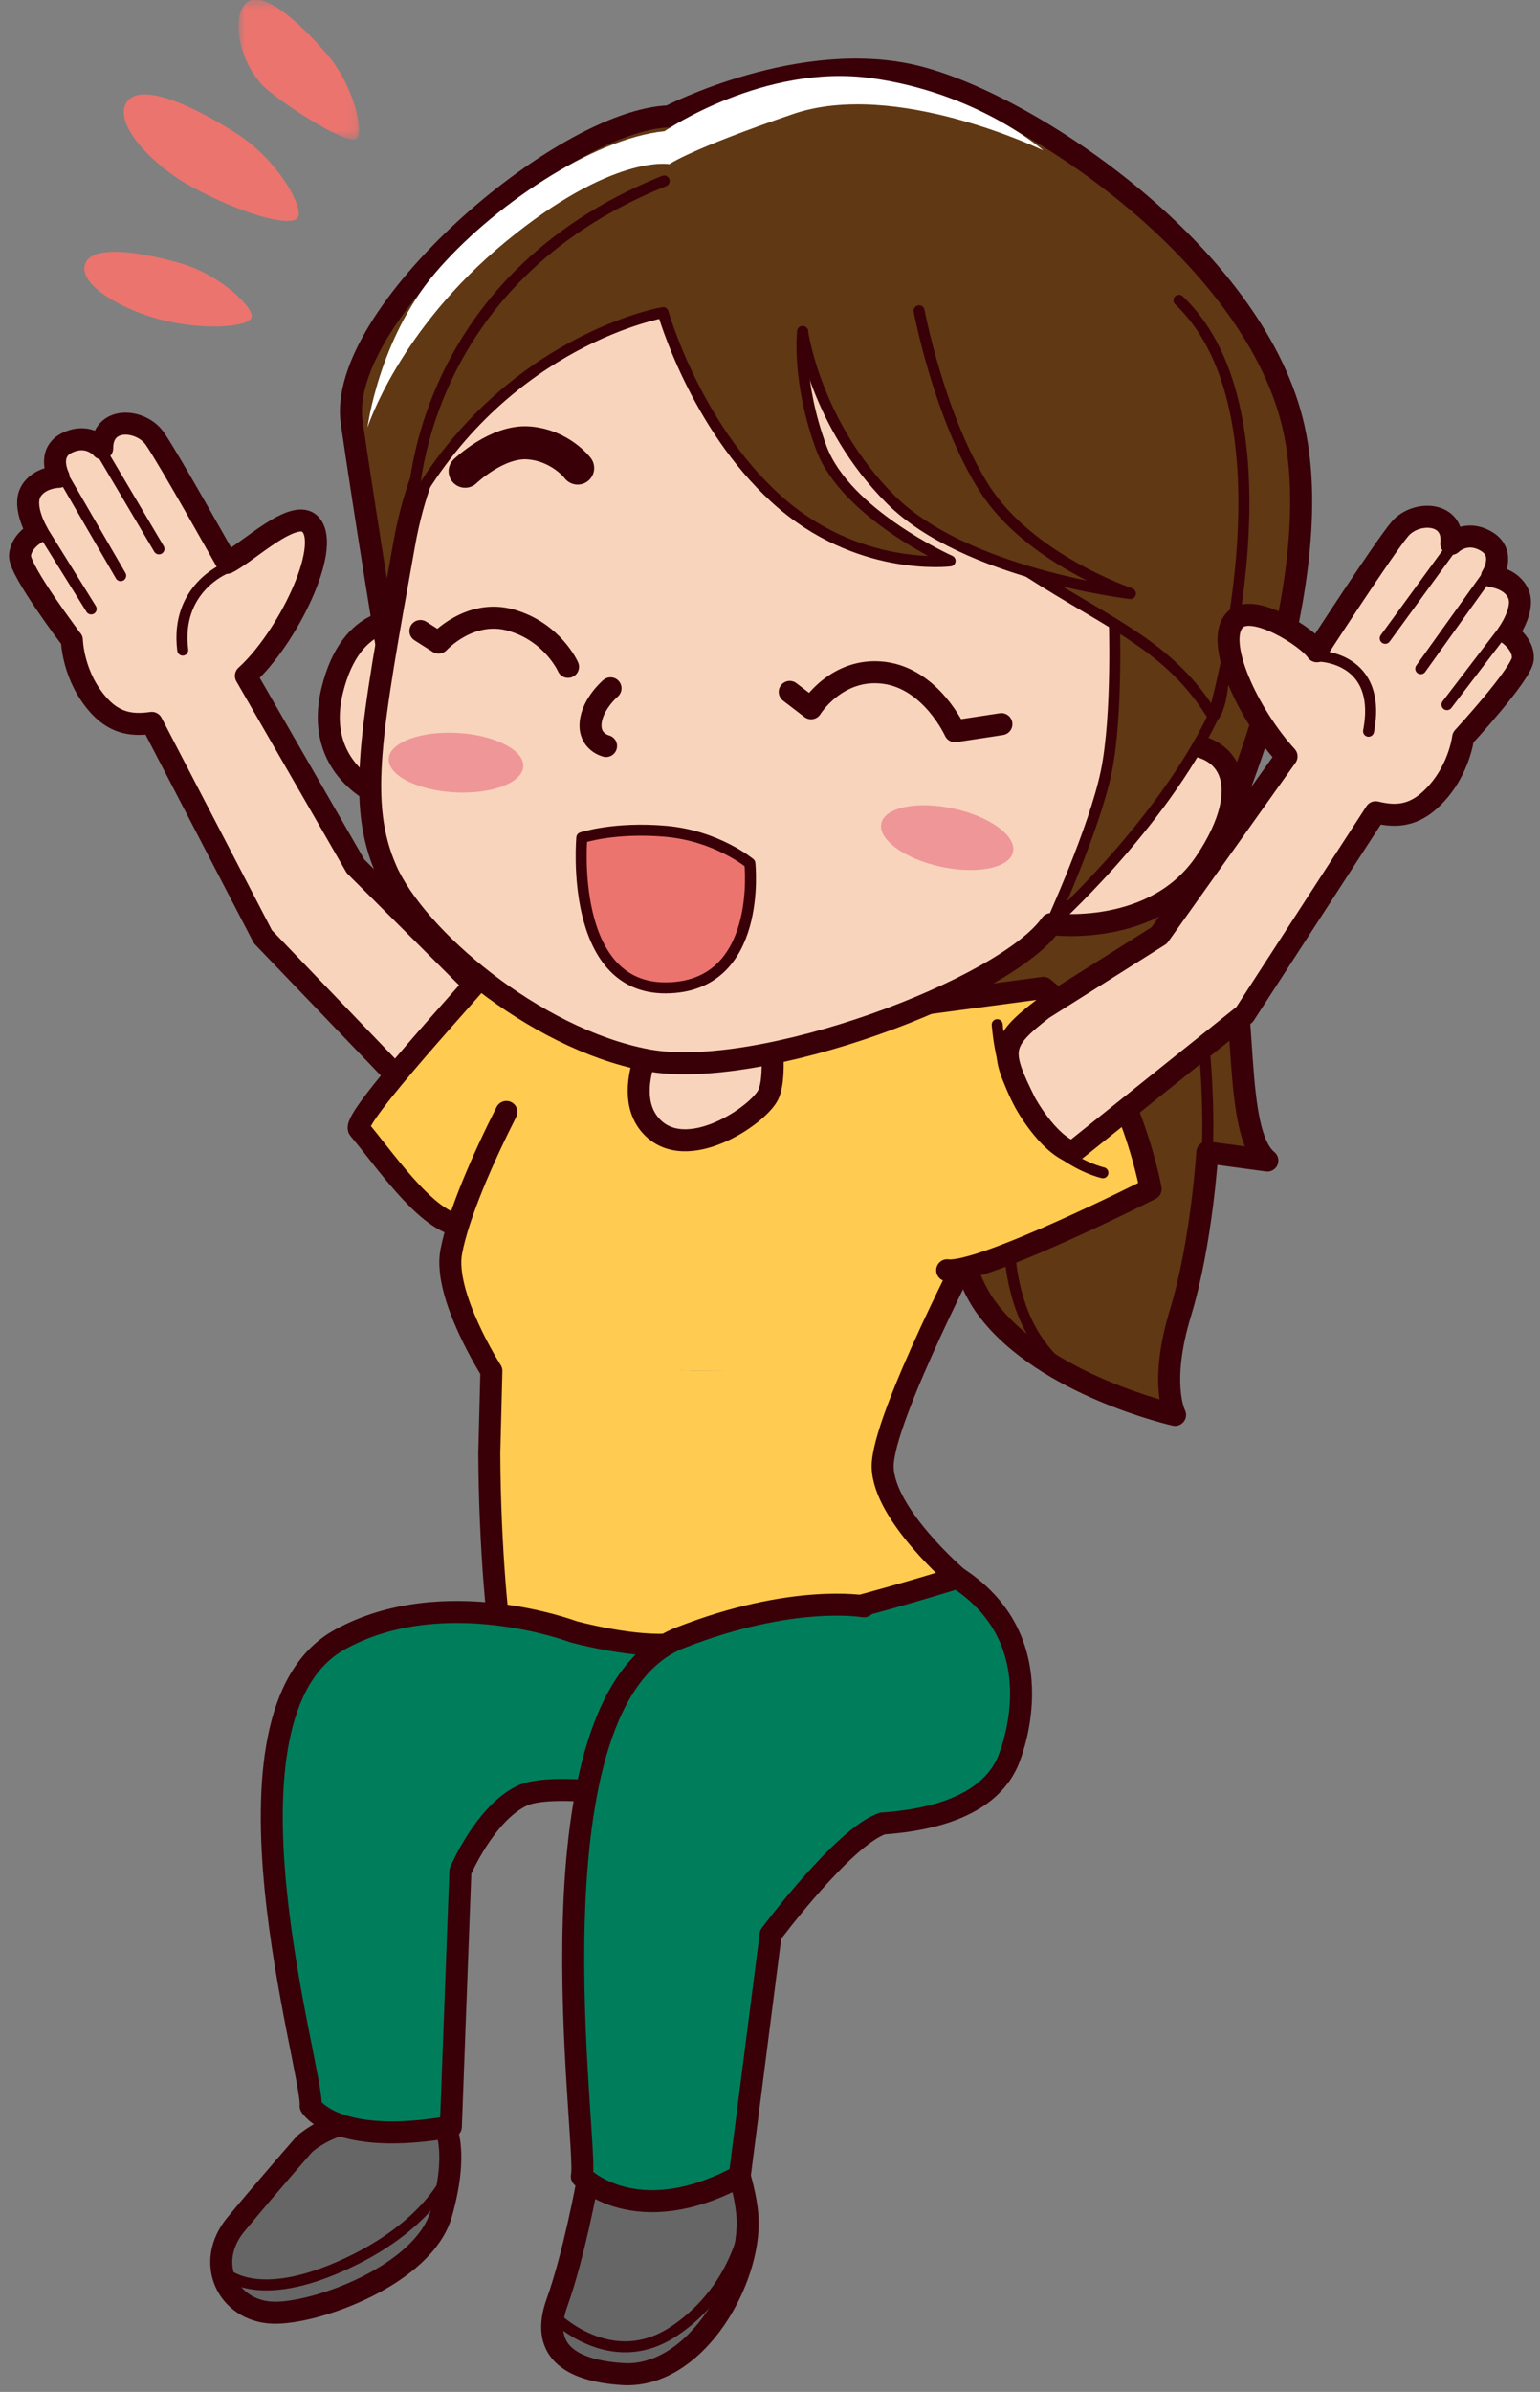
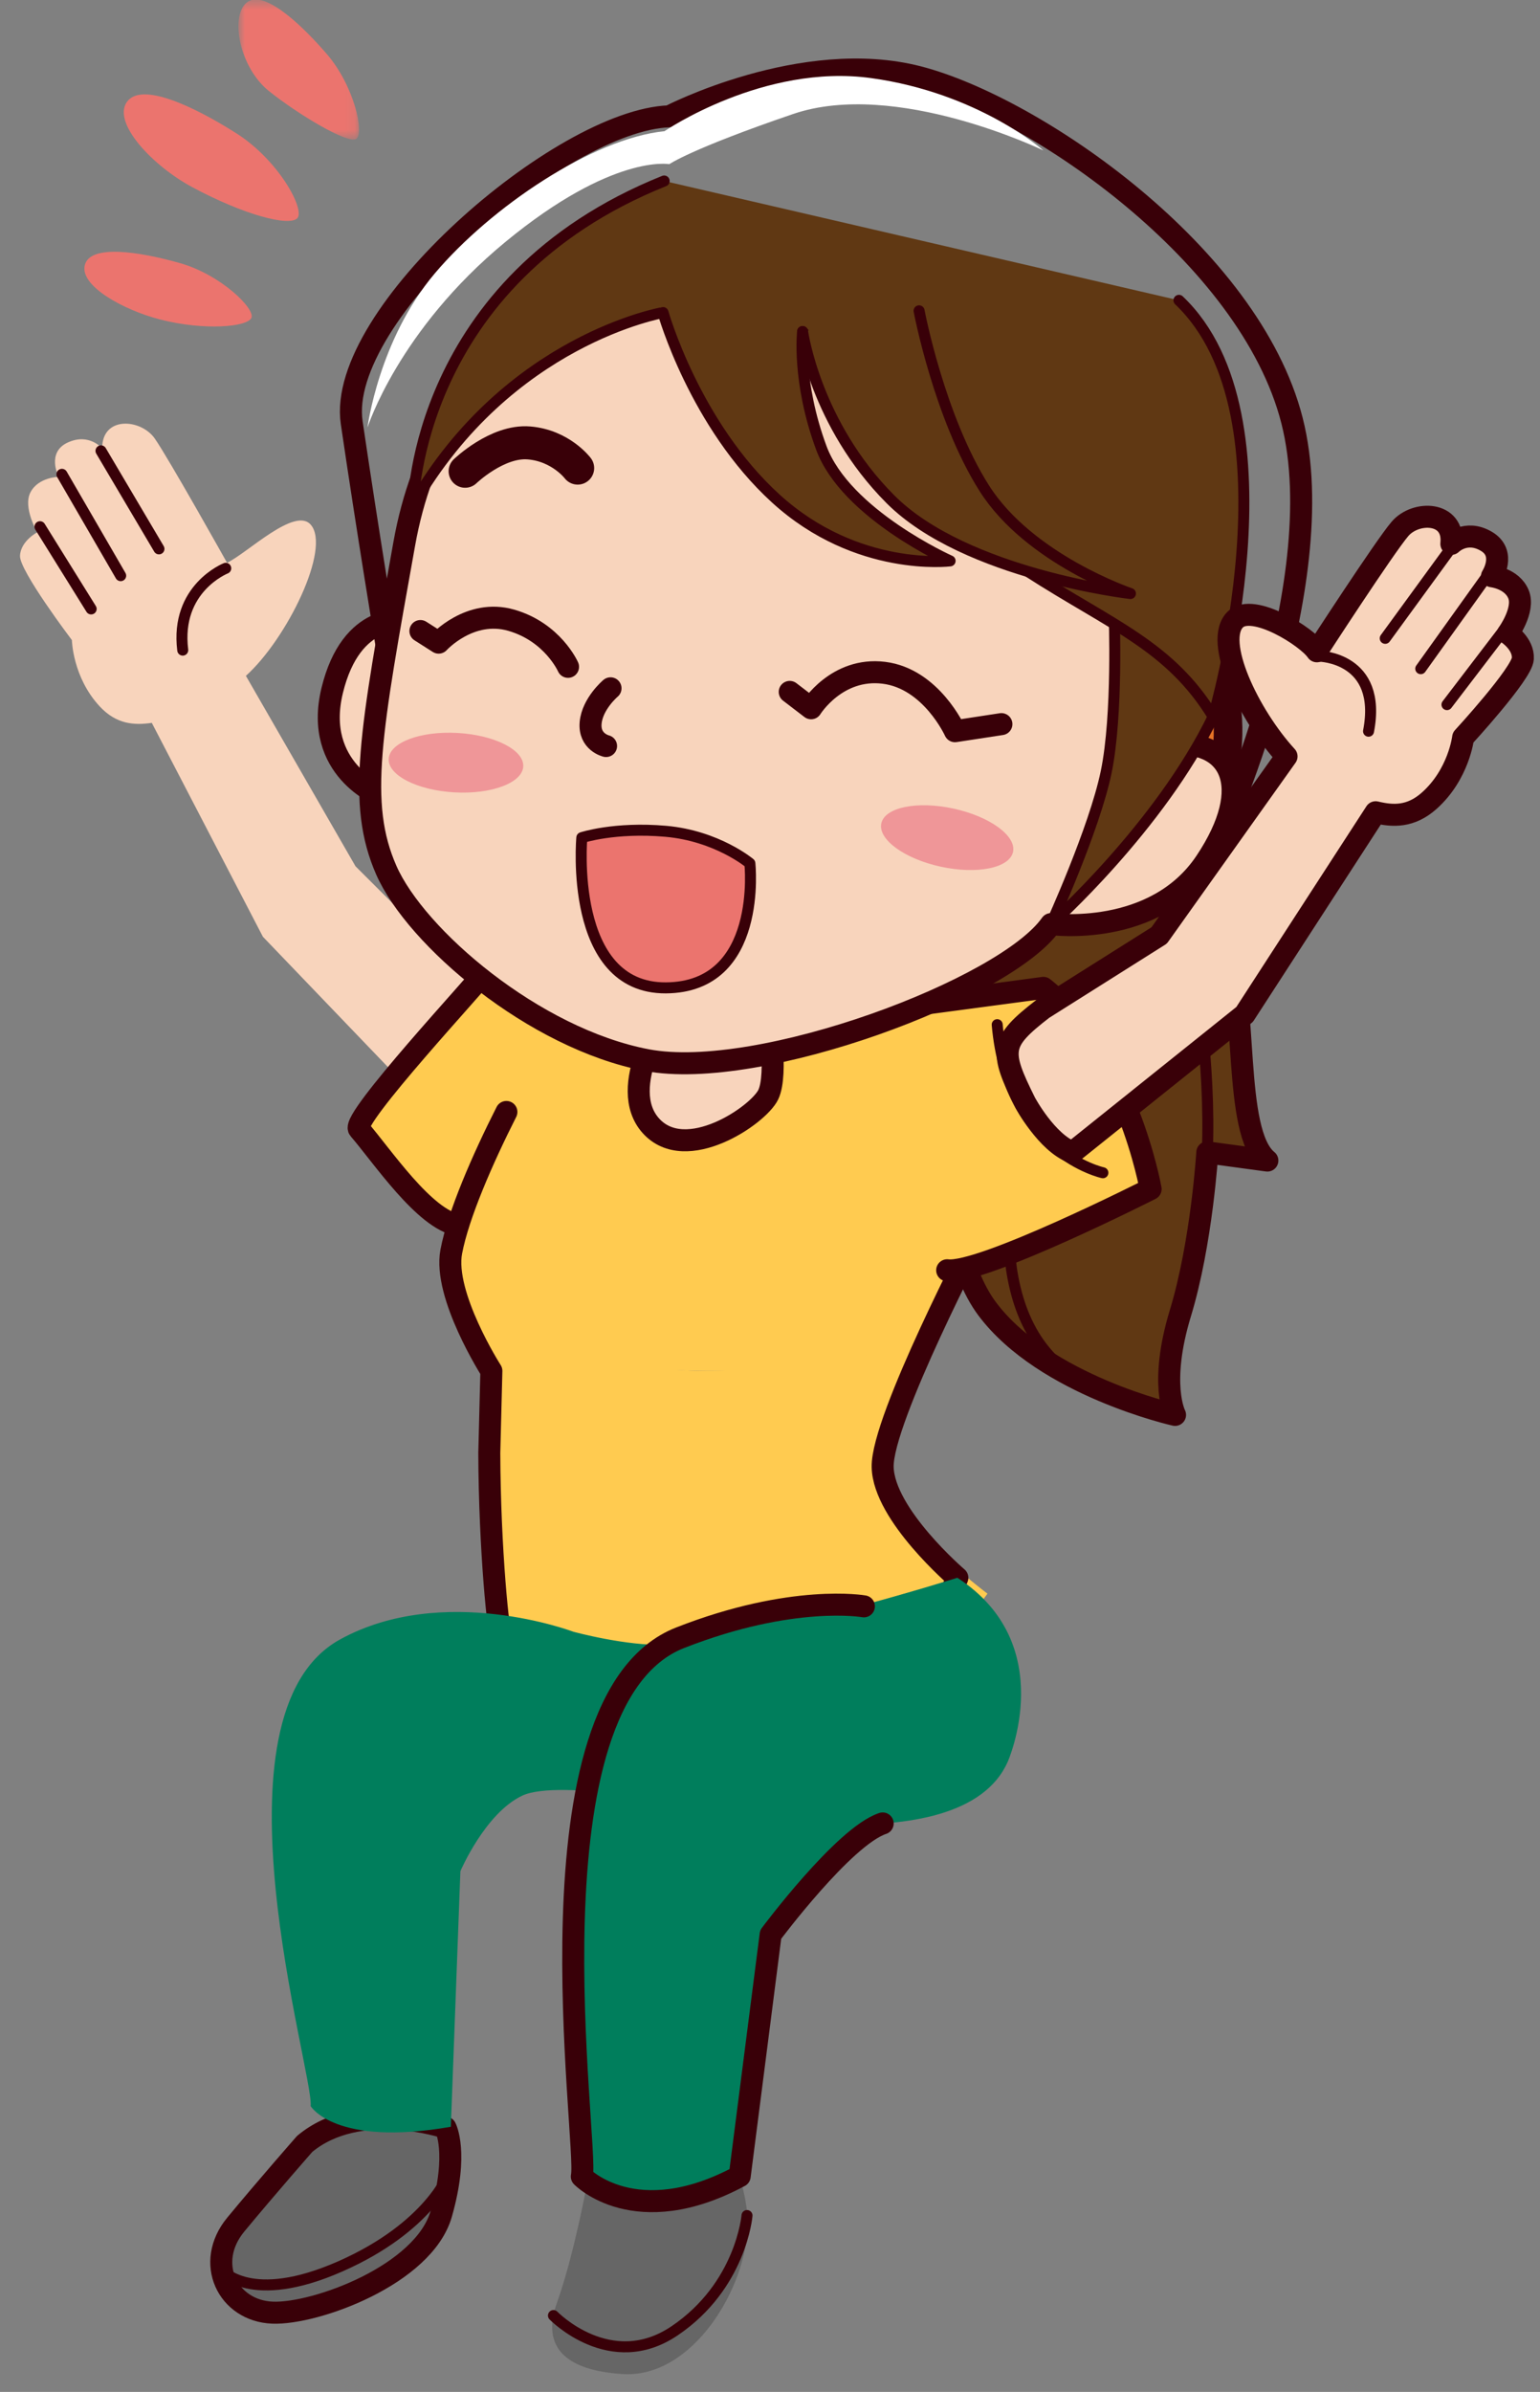
<svg xmlns="http://www.w3.org/2000/svg" xmlns:xlink="http://www.w3.org/1999/xlink" width="154" height="239" viewBox="0 0 154 239">
  <rect x="0" y="0" width="154" height="239" fill="#808080" stroke="none" />
  <defs>
    <path id="a" d="M.836.469H12.9v13.986H.836z" />
  </defs>
  <g fill="none" fill-rule="evenodd">
    <path d="M94.21 86.556s10.665-4.84 15.027-4.416c4.362.422 10.98 6.76 13.303 12.175 2.324 5.416.677 18.79 4.197 21.648l-6.007-.816s-.546 9.02-2.696 16.079c-2.148 7.06-.529 10.151-.529 10.151s-13.032-2.918-18.787-10.596c-5.756-7.68-4.825-28.29-4.825-28.29l.317-15.935z" fill="#603813" />
    <path d="M94.21 86.556s10.665-4.84 15.027-4.416c4.362.422 10.98 6.76 13.303 12.175 2.324 5.416.677 18.79 4.197 21.648l-6.007-.816s-.546 9.02-2.696 16.079c-2.148 7.06-.529 10.151-.529 10.151s-13.032-2.918-18.787-10.596c-5.756-7.68-4.825-28.29-4.825-28.29l.317-15.935z" stroke="#390008" stroke-width="2.2" stroke-linecap="round" stroke-linejoin="round" />
    <path d="M119.462 96.957s1.635 9.23 1.268 18.19M104.025 110.487s-3.683 10.84-2.887 16.245c.794 5.408 3.371 10.42 9.87 12.532" stroke="#390008" stroke-width="1.1" stroke-linecap="round" stroke-linejoin="round" />
    <path d="M3.728 53.186s-1.477-2.5-.674-4.009c.803-1.51 2.809-1.53 2.809-1.53s-1.254-2.431.904-3.428c2.158-.997 3.45.594 3.45.594-.022-3.274 3.864-2.986 5.256-1 1.39 1.987 7.233 12.423 7.233 12.423 2.051-.99 6.786-5.636 8.373-3.803 2.043 2.358-2.384 11.406-6.49 15.097l10.963 19.03 16.803 16.756-6.935 10.209L26.29 93.6l-11.109-21.37c-1.741.248-3.526.166-5.212-1.648-2.71-2.916-2.78-6.625-2.78-6.625S1.935 57.03 2 55.538c.067-1.491 1.728-2.352 1.728-2.352" fill="#F8D4BC" />
-     <path d="M3.728 53.186s-1.477-2.5-.674-4.009c.803-1.51 2.809-1.53 2.809-1.53s-1.254-2.431.904-3.428c2.158-.997 3.45.594 3.45.594-.022-3.274 3.864-2.986 5.256-1 1.39 1.987 7.233 12.423 7.233 12.423 2.051-.99 6.786-5.636 8.373-3.803 2.043 2.358-2.384 11.406-6.49 15.097l10.963 19.03 16.803 16.756-6.935 10.209L26.29 93.6l-11.109-21.37c-1.741.248-3.526.166-5.212-1.648-2.71-2.916-2.78-6.625-2.78-6.625S1.935 57.03 2 55.538c.067-1.491 1.728-2.352 1.728-2.352z" stroke="#390008" stroke-width="2.2" stroke-linecap="round" stroke-linejoin="round" />
    <path fill="#F8D4BC" d="m10.1 45.05 5.796 9.793" />
    <path stroke="#390008" stroke-width="1.1" stroke-linecap="round" stroke-linejoin="round" d="m10.1 45.05 5.796 9.793" />
    <path fill="#F8D4BC" d="m6.193 47.395 5.874 10.126" />
    <path stroke="#390008" stroke-width="1.1" stroke-linecap="round" stroke-linejoin="round" d="m6.193 47.395 5.874 10.126" />
    <path fill="#F8D4BC" d="m4 52.629 5.115 8.215" />
    <path stroke="#390008" stroke-width="1.1" stroke-linecap="round" stroke-linejoin="round" d="m4 52.629 5.115 8.215M22.574 56.786s-5.072 1.994-4.3 8.174" />
    <path d="M61.413 97.137s-10.062-4.139-12.779-.18c-.793 1.155-13.588 14.877-12.73 15.867 2.293 2.645 6.539 9.023 9.93 9.592l7.591 1.276 7.988-26.555z" fill="#FFCB50" />
    <path d="M61.413 97.137s-10.062-4.139-12.779-.18c-.793 1.155-13.588 14.877-12.73 15.867 2.293 2.645 6.539 9.023 9.93 9.592l7.591 1.276 7.988-26.555z" stroke="#390008" stroke-width="2.2" stroke-linecap="round" stroke-linejoin="round" />
    <path d="M69.058 136.95c9.34.324 17.83-2.433 23.193-3.743-.82 4.147-4.764 10.834-4.716 12.928.11 4.767 11.21 13.102 11.21 13.102s-7.711 11.697-25.358 11.357c-17.646-.341-22.647-6.715-22.975-6.942-.329-.227-.8-11.529-1.677-21.064-.234-2.55.128-6.567.785-11.085 4.164 2.1 11.547 5.169 19.538 5.447" fill="#FFCB50" />
    <path d="M69.058 136.95c-7.99-.278-15.784.454-19.947-1.646-10.663-6.23 6.22-32.338 6.22-32.338s32.368-8.252 40.304-2.79c7.936 5.463 2.48 22.818 2.48 22.818s-3.448 5.662-4.496 10.963c-5.364 1.31-15.222 3.317-24.56 2.993" fill="#FFCB50" />
    <path d="M66.728 101.11s-5.133 7.5-1.637 11.38c3.495 3.879 10.736-1.043 11.734-3.108 1-2.065 0-8.271 0-8.271H66.728z" fill="#F8D4BC" />
    <path d="M66.728 101.11s-5.133 7.5-1.637 11.38c3.495 3.879 10.736-1.043 11.734-3.108 1-2.065 0-8.271 0-8.271H66.728z" stroke="#390008" stroke-width="2.2" stroke-linecap="round" stroke-linejoin="round" />
    <path d="M56.804 102.386s30.67-7.435 38.607-1.972c7.936 5.462 2.48 22.818 2.48 22.818s-9.734 18.59-9.625 23.358c.11 4.768 7.47 11.061 7.47 11.061s-4.926 13.52-22.573 13.18c-17.646-.34-22.646-6.714-22.975-6.941-.328-.227-1.226-9.127-1.258-18.706l.208-8.2s-4.835-7.561-4.012-11.914c.701-3.707 3.146-9.283 5.514-13.962" stroke="#390008" stroke-width="2.2" stroke-linecap="round" stroke-linejoin="round" />
    <path d="M30.473 214.214s-3.753 4.268-6.898 8.07c-3.145 3.803-.829 8.625 3.691 8.797 4.288.163 15.117-3.767 16.863-9.889 1.745-6.122.421-8.6.421-8.6s-8.62-2.918-14.077 1.622" fill="#666" />
    <path d="M30.473 214.214s-3.753 4.268-6.898 8.07c-3.145 3.803-.829 8.625 3.691 8.797 4.288.163 15.117-3.767 16.863-9.889 1.745-6.122.421-8.6.421-8.6s-8.62-2.918-14.077 1.622z" stroke="#390008" stroke-width="2.2" stroke-linecap="round" stroke-linejoin="round" />
    <path d="M69.992 180.516s-14.05-2.843-17.766-1.095c-3.715 1.748-6.187 7.548-6.187 7.548l-.954 25.537c-11.601 2.029-14.02-2.063-14.02-2.063.343-3.307-10.675-39.141 2.932-46.626 10.347-5.69 23.326-.778 23.326-.778s5.335 1.463 9.26 1.3c9.125-.382 29.153-6.688 29.153-6.688 10.28 6.655 5.03 18.4 5.03 18.4-4.74 10.664-30.774 4.465-30.774 4.465" fill="#007E5C" />
-     <path d="M69.992 180.516s-14.05-2.843-17.766-1.095c-3.715 1.748-6.187 7.548-6.187 7.548l-.954 25.537c-11.601 2.029-14.02-2.063-14.02-2.063.343-3.307-10.675-39.141 2.932-46.626 10.347-5.69 23.326-.778 23.326-.778s5.335 1.463 9.26 1.3c9.125-.382 29.153-6.688 29.153-6.688 10.28 6.655 5.03 18.4 5.03 18.4-4.74 10.664-30.774 4.465-30.774 4.465z" stroke="#390008" stroke-width="2.2" stroke-linecap="round" stroke-linejoin="round" />
    <path d="M22.155 226.804s2.888 3.606 11.858-.34c8.97-3.946 10.93-9.318 10.93-9.318" stroke="#390008" stroke-width="1.1" stroke-linecap="round" stroke-linejoin="round" />
    <path d="M58.726 218.087s-1.35 7.338-3.024 11.98c-1.674 4.643 1.093 6.792 6.545 7.148 7.01.457 12.468-8.644 12.525-15.01.021-2.45-1.09-5.687-1.09-5.687s-9.514-6.769-14.956 1.57" fill="#666" />
-     <path d="M58.726 218.087s-1.35 7.338-3.024 11.98c-1.674 4.643 1.093 6.792 6.545 7.148 7.01.457 12.468-8.644 12.525-15.01.021-2.45-1.09-5.687-1.09-5.687s-9.514-6.769-14.956 1.57z" stroke="#390008" stroke-width="2.2" stroke-linecap="round" stroke-linejoin="round" />
    <path d="M55.345 231.37s5.687 5.86 12.11 1.527c6.665-4.499 7.246-11.52 7.246-11.52" stroke="#390008" stroke-width="1.1" stroke-linecap="round" stroke-linejoin="round" />
    <path d="M86.39 160.505s-7.127-1.268-18.374 3.137c-15.957 6.25-9.121 50.596-9.834 53.837 0 0 5.36 5.561 15.788-.034l3.095-24.148s7.315-9.812 11.203-11.098" fill="#007E5C" />
    <path d="M86.39 160.505s-7.127-1.268-18.374 3.137c-15.957 6.25-9.121 50.596-9.834 53.837 0 0 5.36 5.561 15.788-.034l3.095-24.148s7.315-9.812 11.203-11.098" stroke="#390008" stroke-width="2.2" stroke-linecap="round" stroke-linejoin="round" />
    <path d="M94.717 126.924c3.41.457 20.346-8.116 20.346-8.116s-2.39-13.508-10.725-20.1l-11.48 1.531" fill="#FFCB50" />
    <path d="M94.717 126.924c3.41.457 20.346-8.116 20.346-8.116s-2.39-13.508-10.725-20.1l-11.48 1.531" stroke="#390008" stroke-width="2.2" stroke-linecap="round" stroke-linejoin="round" />
    <path d="m115.024 62.173 1.321-.034c.676 0 3.925.324 5.894 6.617 1.945 6.214-1.247 17.56-6.693 19.514l-2.035.73 1.513-26.827z" fill="#E67327" />
    <path d="M116.384 60.707h-.04l-.045.001-2.631.073-.148 2.629-1.318 23.35-.243 4.318 4.07-1.46c6.181-2.218 9.735-14.392 7.576-21.29-2.27-7.253-6.413-7.621-7.22-7.621zm0 2.864c.122 0 2.752.065 4.488 5.613 1.778 5.68-1.343 16.135-5.81 17.738l1.318-23.35h.004z" fill="#390008" />
    <path d="M40.459 62.006s-5.315-.917-7.238 6.98c-1.923 7.898 4.86 10.519 4.86 10.519l2.378-17.499z" fill="#F8D4BC" />
    <path d="M40.459 62.006s-5.315-.917-7.238 6.98c-1.923 7.898 4.86 10.519 4.86 10.519l2.378-17.499z" stroke="#390008" stroke-width="2.2" stroke-linecap="round" stroke-linejoin="round" />
-     <path d="M38.645 64.423S36.752 53 35.17 42.228s20.96-30.245 31.769-30.604c0 0 13.325-6.918 24.896-3.925 11.571 2.994 33.124 17.697 37.363 34.312 4.24 16.615-7.57 42.345-7.57 42.345" fill="#603813" />
    <path d="M38.645 64.423S36.752 53 35.17 42.228s20.96-30.245 31.769-30.604c0 0 13.325-6.918 24.896-3.925 11.571 2.994 33.124 17.697 37.363 34.312 4.24 16.615-7.57 42.345-7.57 42.345" stroke="#390008" stroke-width="2.2" stroke-linecap="round" stroke-linejoin="round" />
    <path d="M85.056 27.416c-26.313-3.575-41.255 8.067-44.625 26.895-3.37 18.83-4.745 25.952-1.797 32.646 2.947 6.694 14.767 16.827 26.048 18.969 11.281 2.142 35.885-7.102 40.42-13.59 0 0 10.367 1.408 15.464-6.224 5.098-7.63 2.504-12.45-3.892-11.695 0 0 10.443-41.285-31.618-47" fill="#F8D4BC" />
    <path d="M85.056 27.416c-26.313-3.575-41.255 8.067-44.625 26.895-3.37 18.83-4.745 25.952-1.797 32.646 2.947 6.694 14.767 16.827 26.048 18.969 11.281 2.142 35.885-7.102 40.42-13.59 0 0 10.367 1.408 15.464-6.224 5.098-7.63 2.504-12.45-3.892-11.695 0 0 10.443-41.285-31.618-47z" stroke="#390008" stroke-width="2.2" stroke-linecap="round" stroke-linejoin="round" />
    <path d="M111.418 61.425s.388 9.972-.796 15.7c-1.185 5.726-5.52 15.21-5.52 15.21s10.857-9.67 16.217-20.728c0 0 2.07-1.503.526-14.283" fill="#603813" />
    <path d="M111.418 61.425s.388 9.972-.796 15.7c-1.185 5.726-5.52 15.21-5.52 15.21s10.857-9.67 16.217-20.728c0 0 2.07-1.503.526-14.283" stroke="#390008" stroke-width="1.1" stroke-linecap="round" stroke-linejoin="round" />
    <path d="M117.896 30.01c12.229 11.609 3.423 41.598 3.423 41.598-4.317-7.073-10.132-9.103-18.534-14.508-8.401-5.405-22.526-23.972-22.526-23.972s-.577 4.997 1.872 11.623c2.45 6.627 12.88 11.293 12.88 11.293s-9.295 1.173-17.426-6.226c-8.131-7.398-11.28-18.587-11.28-18.587S50.82 33.894 41.315 50.42c0 0 .227-22.357 25.102-32.335" fill="#603813" />
    <path d="M117.896 30.01c12.229 11.609 3.423 41.598 3.423 41.598-4.317-7.073-10.132-9.103-18.534-14.508-8.401-5.405-22.526-23.972-22.526-23.972s-.577 4.997 1.872 11.623c2.45 6.627 12.88 11.293 12.88 11.293s-9.295 1.173-17.426-6.226c-8.131-7.398-11.28-18.587-11.28-18.587S50.82 33.894 41.315 50.42c0 0 .227-22.357 25.102-32.335" stroke="#390008" stroke-width="1.1" stroke-linecap="round" stroke-linejoin="round" />
    <path d="M80.259 33.128s1.278 9.24 8.784 16.758c7.505 7.516 24 9.42 24 9.42s-10.095-3.402-14.61-10.512c-4.516-7.11-6.524-17.737-6.524-17.737" fill="#603813" />
    <path d="M80.259 33.128s1.278 9.24 8.784 16.758c7.505 7.516 24 9.42 24 9.42s-10.095-3.402-14.61-10.512c-4.516-7.11-6.524-17.737-6.524-17.737" stroke="#390008" stroke-width="1.1" stroke-linecap="round" stroke-linejoin="round" />
    <path d="M56.804 66.63s-1.522-3.46-5.675-4.656c-4.153-1.197-7.264 2.239-7.264 2.239l-1.824-1.16" stroke="#390008" stroke-width="2.2" stroke-linecap="round" stroke-linejoin="round" />
    <path d="M46.513 47.087s3.208-3.092 6.383-2.83c3.174.262 4.871 2.515 4.871 2.515" stroke="#390008" stroke-width="3.3" stroke-linecap="round" stroke-linejoin="round" />
    <path d="M61.053 68.775s-1.812 1.528-1.989 3.447c-.177 1.92 1.543 2.321 1.543 2.321" stroke="#390008" stroke-width="2.2" stroke-linecap="round" stroke-linejoin="round" />
    <path d="M101.303 85.125c-.348 1.604-3.578 2.265-7.215 1.478-3.638-.788-6.304-2.727-5.957-4.331.348-1.604 3.578-2.266 7.215-1.478 3.637.787 6.304 2.727 5.957 4.33M38.87 75.822c-.093 1.639 2.844 3.139 6.559 3.35 3.716.212 6.804-.946 6.897-2.584.093-1.639-2.844-3.139-6.559-3.35-3.716-.211-6.803.946-6.897 2.584" fill="#EF9698" />
    <path d="m100.14 72.354-4.641.709s-2.372-5.25-7.107-5.838c-4.735-.588-7.282 3.546-7.282 3.546l-2.137-1.636" stroke="#390008" stroke-width="2.2" stroke-linecap="round" stroke-linejoin="round" />
    <path d="M58.182 83.698s3.274-1.087 8.402-.634c5.13.455 8.402 3.199 8.402 3.199s1.36 12.388-8.402 12.445c-9.763.056-8.402-15.01-8.402-15.01" fill="#EB746E" />
    <path d="M58.182 83.698s3.274-1.087 8.402-.634c5.13.455 8.402 3.199 8.402 3.199s1.36 12.388-8.402 12.445c-9.763.056-8.402-15.01-8.402-15.01z" stroke="#390008" stroke-width="1.1" stroke-linecap="round" stroke-linejoin="round" />
    <path d="M36.748 42.72s1.113-8.757 6.728-15.397c5.615-6.642 15.816-13.501 22.972-14.213 0 0 9.923-6.79 20.674-5.304 10.752 1.485 17.216 7.227 17.216 7.227s-14.76-7.149-25.032-3.64c-10.273 3.51-12.374 5.012-12.374 5.012s-5.663-1.067-16.387 7.765c-10.723 8.832-13.797 18.55-13.797 18.55" fill="#FFF" />
    <path d="m107.246 115.146 17.214-13.78 13.105-20.206c1.71.413 3.494.503 5.347-1.143 2.976-2.642 3.402-6.326 3.402-6.326s5.895-6.394 5.972-7.885c.076-1.491-1.494-2.506-1.494-2.506s1.71-2.348 1.055-3.927c-.656-1.58-2.65-1.791-2.65-1.791s1.482-2.3-.57-3.5c-2.054-1.199-3.492.26-3.492.26.335-3.256-3.561-3.34-5.136-1.497-1.575 1.844-8.312 12.232-8.312 12.232-.967-1.448-6.384-4.865-8.139-3.193-2.259 2.153 1.37 9.628 5.106 13.696l-12.737 17.89-11.625 7.325c-4.348 3.359-4.348 4.19-1.779 9.37 0 0 2.146 4.015 4.733 4.981" fill="#F8D4BC" />
    <path d="m107.246 115.146 17.214-13.78 13.105-20.206c1.71.413 3.494.503 5.347-1.143 2.976-2.642 3.402-6.326 3.402-6.326s5.895-6.394 5.972-7.885c.076-1.491-1.494-2.506-1.494-2.506s1.71-2.348 1.055-3.927c-.656-1.58-2.65-1.791-2.65-1.791s1.482-2.3-.57-3.5c-2.054-1.199-3.492.26-3.492.26.335-3.256-3.561-3.34-5.136-1.497-1.575 1.844-8.312 12.232-8.312 12.232-.967-1.448-6.384-4.865-8.139-3.193-2.259 2.153 1.37 9.628 5.106 13.696l-12.737 17.89-11.625 7.325c-4.348 3.359-4.348 4.19-1.779 9.37 0 0 2.146 4.015 4.733 4.981z" stroke="#390008" stroke-width="2.2" stroke-linecap="round" stroke-linejoin="round" />
    <g>
      <path fill="#F8D4BC" d="m145.228 54.59-6.706 9.192" />
      <path stroke="#390008" stroke-width="1.1" stroke-linecap="round" stroke-linejoin="round" d="m145.228 54.59-6.706 9.192" />
    </g>
    <g>
      <path fill="#F8D4BC" d="m148.892 57.299-6.816 9.516" />
      <path stroke="#390008" stroke-width="1.1" stroke-linecap="round" stroke-linejoin="round" d="m148.892 57.299-6.816 9.516" />
    </g>
    <g>
      <path fill="#F8D4BC" d="m150.573 62.718-5.876 7.688" />
      <path stroke="#390008" stroke-width="1.1" stroke-linecap="round" stroke-linejoin="round" d="m150.573 62.718-5.876 7.688" />
    </g>
    <path d="M131.942 65.567s6.33.12 4.912 7.496M110.288 117.182s-9.459-2.035-10.567-14.796" stroke="#390008" stroke-width="1.1" stroke-linecap="round" stroke-linejoin="round" />
    <g transform="translate(23.006 -.514)">
      <mask id="b" fill="#fff">
        <use xlink:href="#a" />
      </mask>
      <path d="M1.607.82C3.215-.63 6.879 2.68 9.656 5.89c2.776 3.211 3.799 7.976 2.956 8.504-.842.528-5.833-2.464-8.73-4.785C.985 7.288-.004 2.271 1.607.82" fill="#EB746E" mask="url(#b)" />
    </g>
    <path d="M8.483 26.48c.546-2.095 5.427-1.346 9.51-.191 4.085 1.154 7.56 4.571 7.146 5.476-.413.905-4.685 1.3-9.141.154-3.596-.924-8.062-3.34-7.515-5.44M12.67 10.212c1.427-2.1 6.73.422 10.967 3.11 4.236 2.69 6.908 7.64 6.089 8.486-.82.845-5.342-.33-10.545-3.131-3.899-2.1-7.94-6.36-6.51-8.465" fill="#EB746E" />
  </g>
</svg>